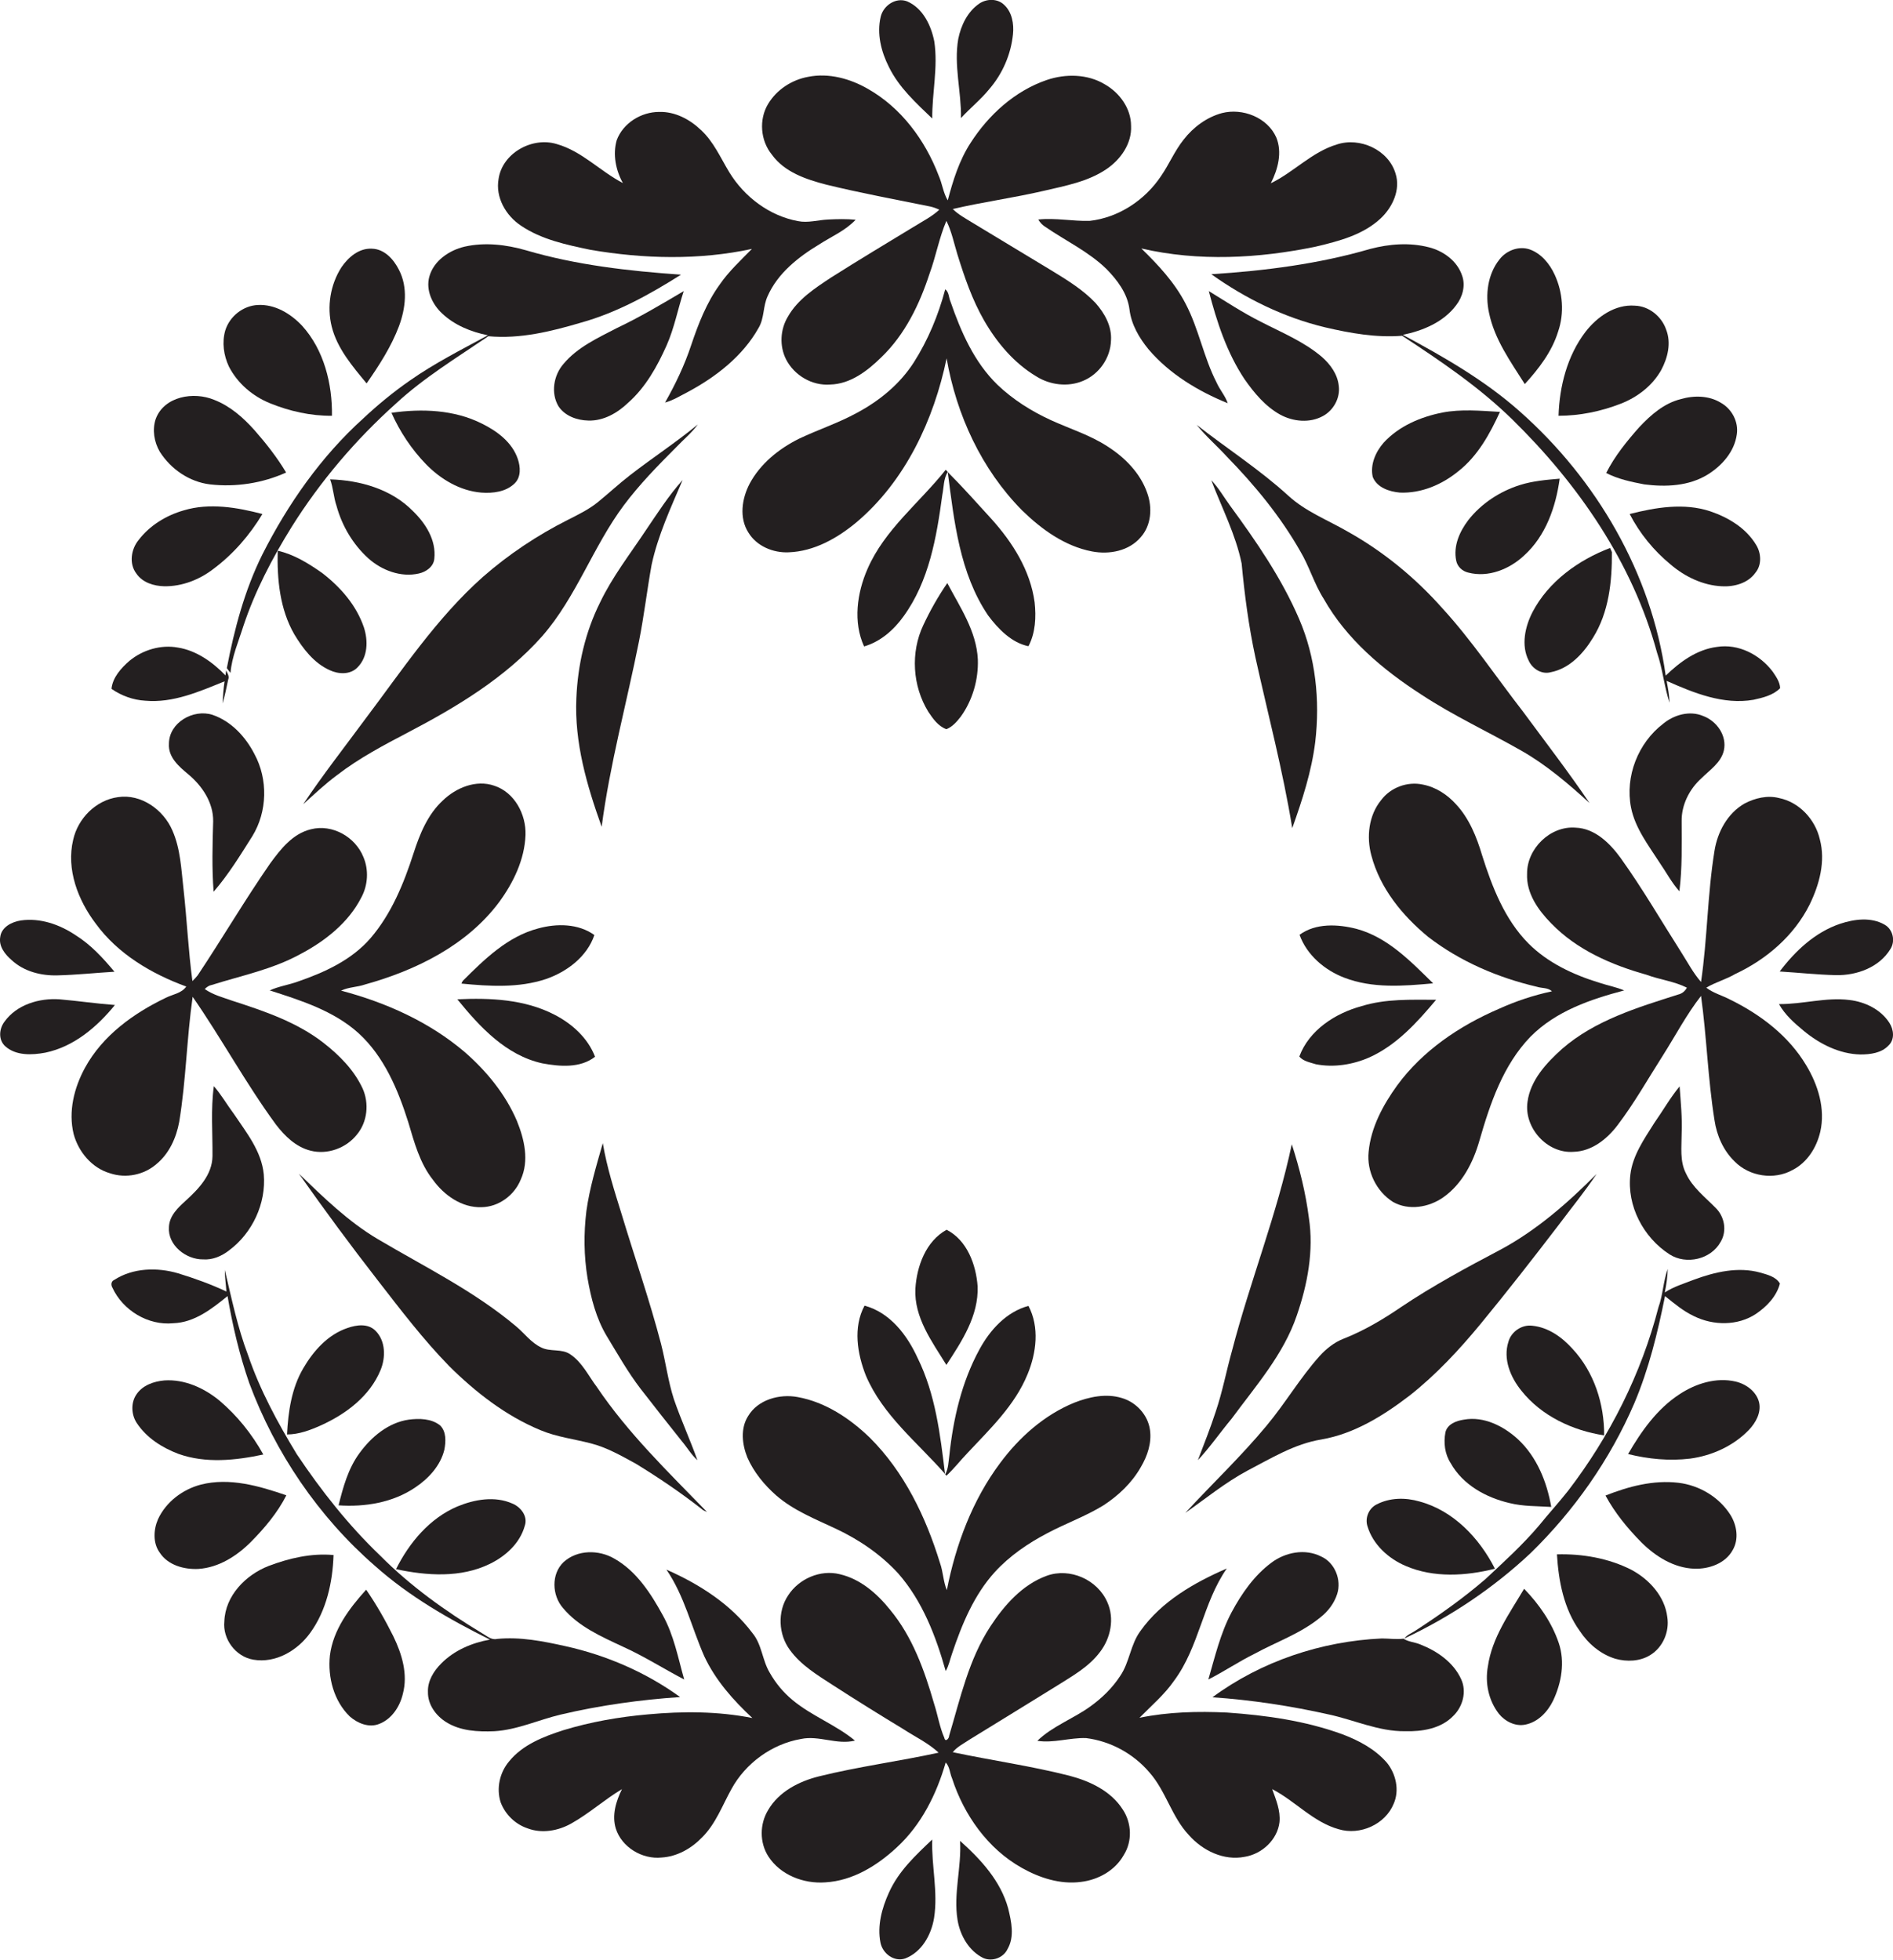
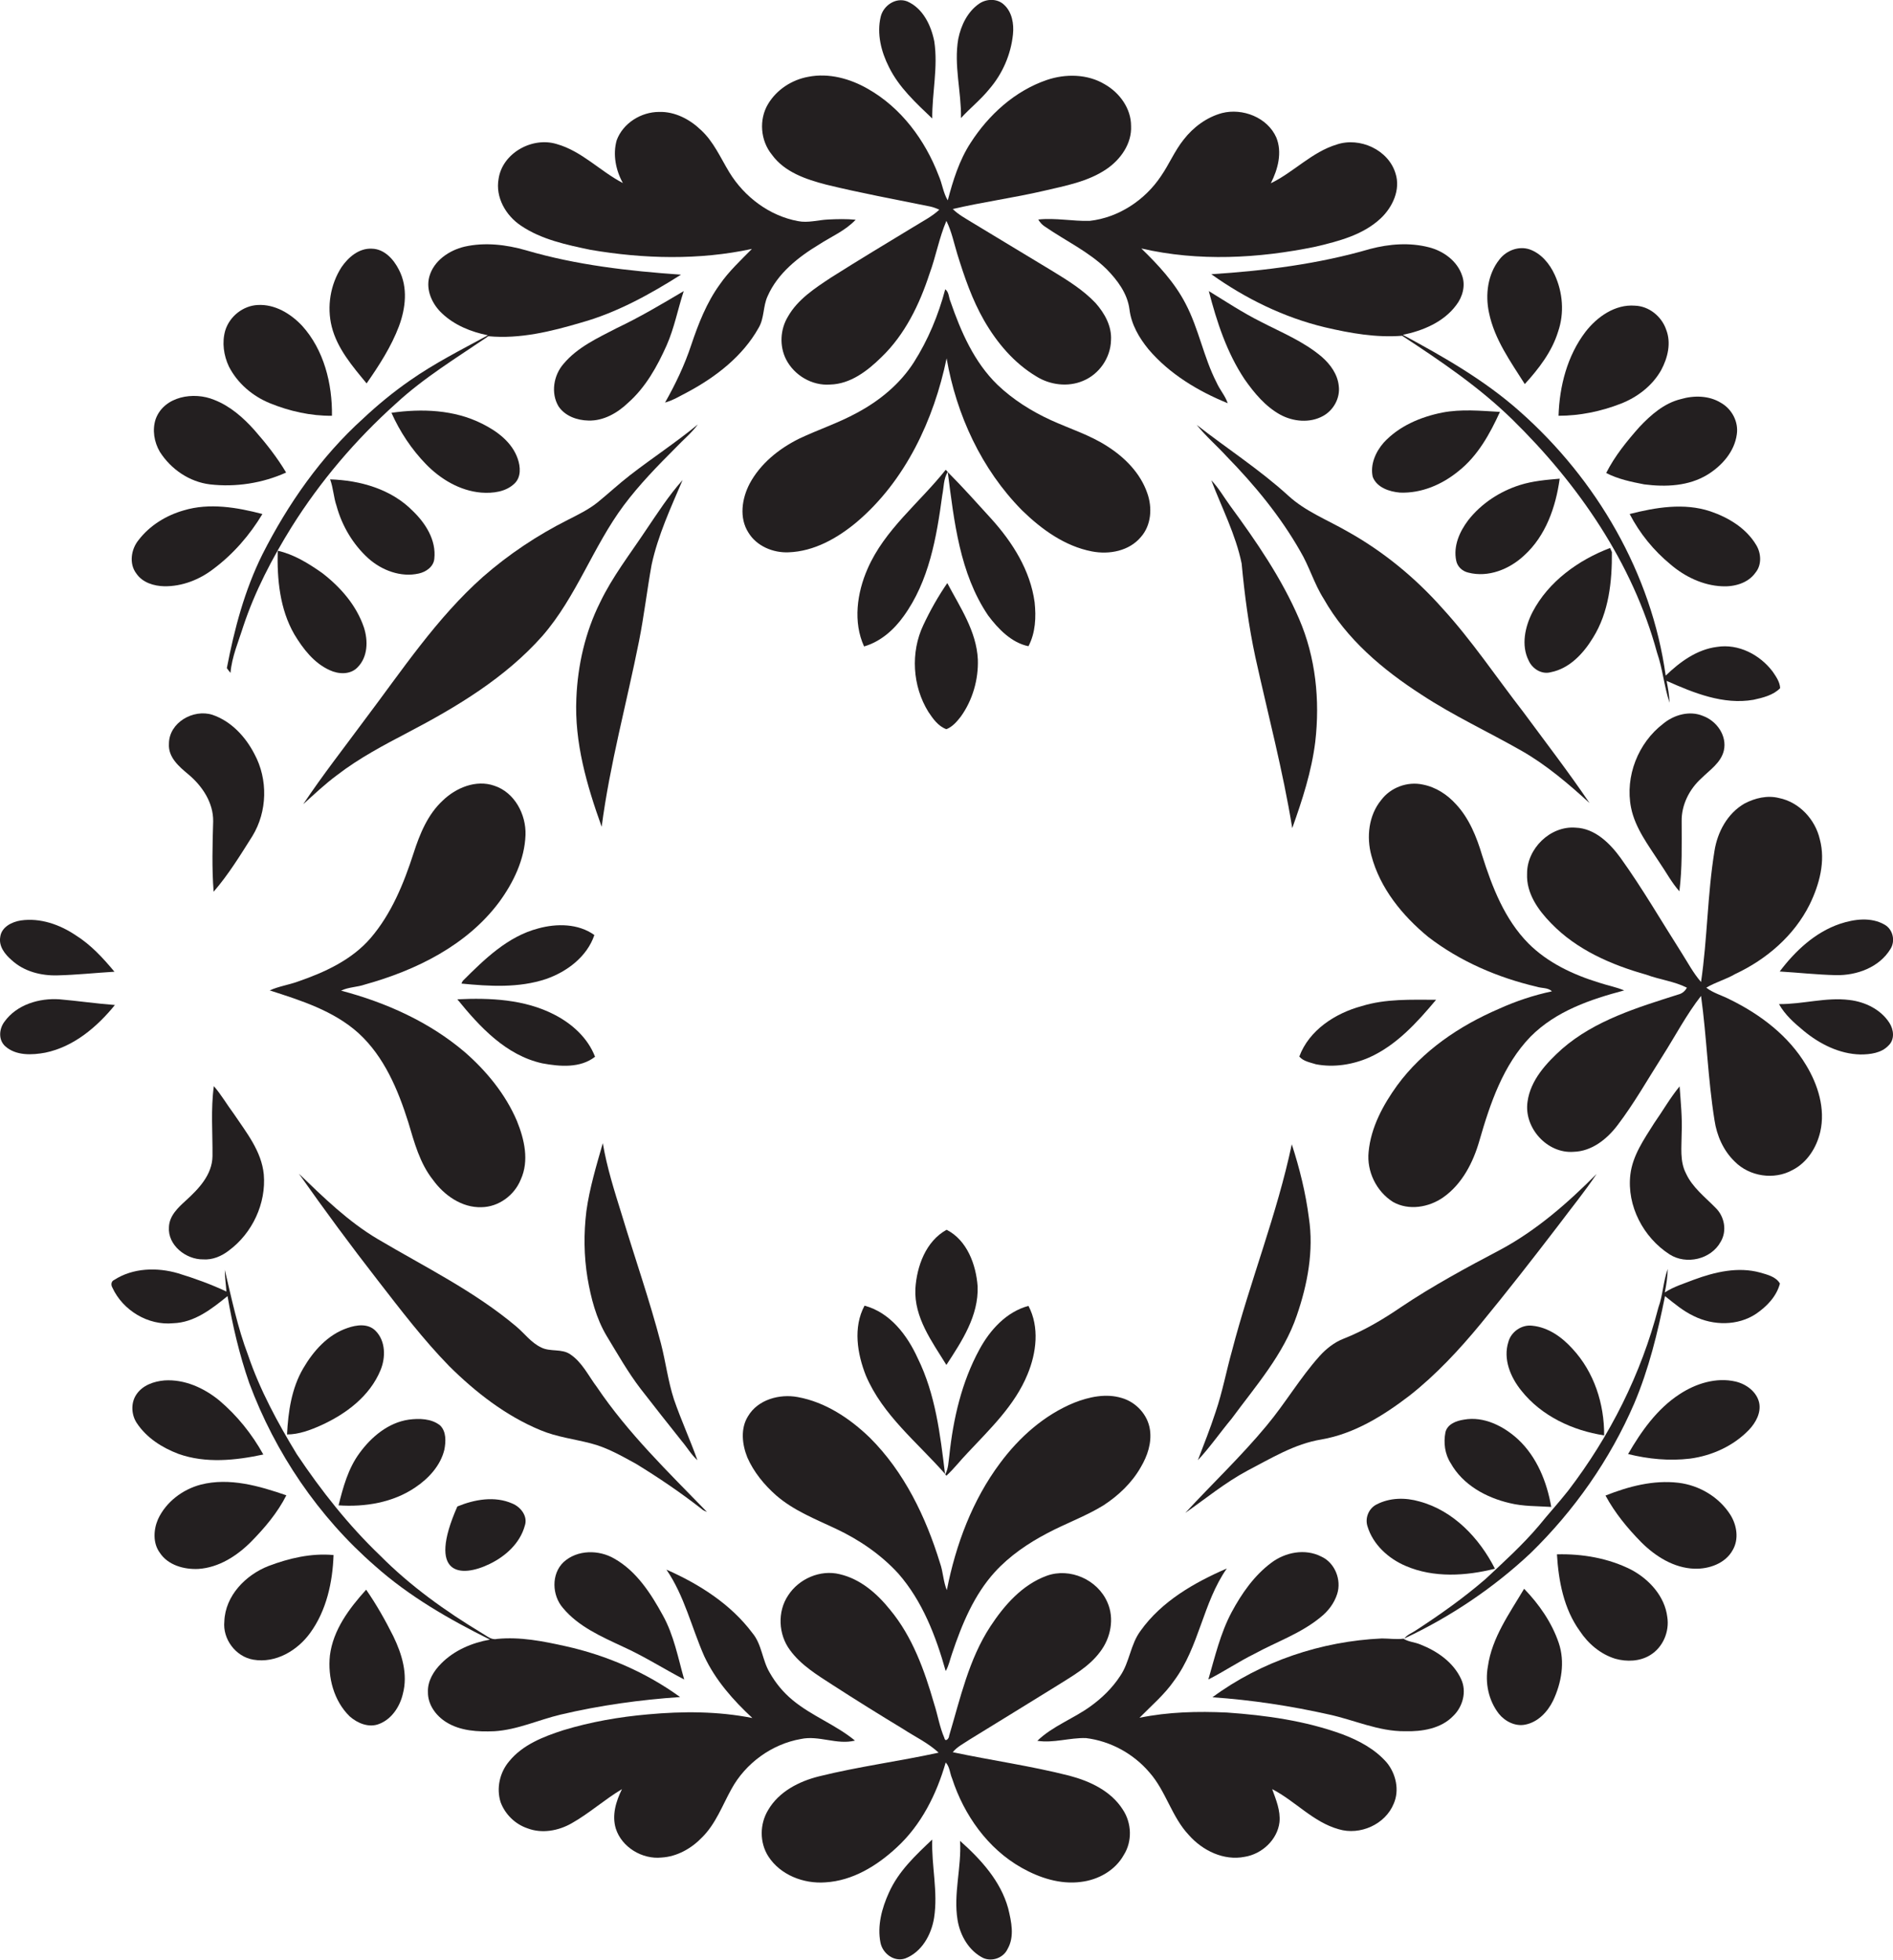
<svg xmlns="http://www.w3.org/2000/svg" version="1.1" id="Layer_1" x="0px" y="0px" viewBox="0 0 830.3 859.7" enable-background="new 0 0 830.3 859.7" xml:space="preserve">
  <g>
    <path fill="#231F20" d="M408.9,52c-0.1-11.3,2.6-22.5,0.9-33.8c-1.4-7.1-5-14.6-11.9-17.6c-5-1.9-10.4,1.8-11.6,6.7   c-1.8,7.5,0.2,15.4,3.6,22.1C394.3,38.4,401.8,45.2,408.9,52z" />
    <path fill="#231F20" d="M421.5,51.8c4-4.4,8.7-8.1,12.4-12.7c5.8-6.7,9.5-15.2,10.4-24c0.5-4.6-0.4-9.9-4-13.1   c-2.9-2.7-7.6-2.6-10.8-0.4c-5.1,3.5-8,9.5-9.2,15.5C418.3,28.7,421.7,40.2,421.5,51.8z" />
    <path fill="#231F20" d="M362.4,81c15.1,3.7,30.4,6.5,45.6,9.6c1.4,0.3,2.7,0.8,4,1.4c-3.2,3-7.2,5-10.9,7.3   c-12.2,7.4-24.5,14.8-36.5,22.4c-7.1,4.7-14.7,9.6-19,17.2c-3.4,5.6-3.8,12.9-0.8,18.8c3.6,7,11.4,11.6,19.3,11   c8.9-0.2,16.4-6,22.5-12c10.3-9.9,16.7-23.1,21.1-36.6c2.8-7.6,4.2-15.7,7.4-23.2c2.3,4.6,3.3,9.7,4.8,14.6   c3.1,10,6.5,20,11.8,29.2c5.6,9.7,13.1,18.6,22.8,24.4c6,3.8,13.9,4.8,20.5,2c7.1-2.9,12.1-10.1,12.3-17.8   c0.4-6.2-2.8-11.9-6.8-16.4c-5.4-5.7-12.2-9.9-18.9-14c-11.8-7.1-23.6-14.3-35.4-21.4c-2.9-1.8-5.9-3.4-8.3-5.8   c13.2-3.1,26.7-4.9,40-8c9.4-2.2,19.3-4,27.4-9.5c6.2-4.2,11.2-11.2,10.8-19c0-7.6-5-14.5-11.5-18.2c-7.6-4.6-17.3-4.7-25.5-1.9   c-14,4.8-25.5,15.3-33.4,27.6c-5,7.7-7.7,16.5-10,25.2c-2-3.3-2.4-7.3-4-10.9c-5.9-15.5-16.4-29.7-31-38   c-7.8-4.5-17.2-7.1-26.2-5.3c-7.2,1.3-13.8,5.6-17.6,11.9c-4.1,6.8-3.4,16.1,1.7,22.3C344.1,75.5,353.5,78.7,362.4,81z" />
    <path fill="#231F20" d="M228.5,99c9,6.1,20,8.4,30.5,10.6c23.4,4,47.6,4.6,70.8-0.4c-4.9,5-10.1,9.8-14.1,15.6   c-5.8,8-9.4,17.3-12.5,26.5c-2.9,8.8-6.9,17.2-11.5,25.3c3.6-1,6.8-3,10.1-4.7c12.3-6.6,24-15.7,30.9-28c2.6-4.3,1.9-9.5,4-14   c4.4-10,13.4-17.1,22.5-22.6c5.4-3.5,11.6-6.1,16.1-10.9c-4-0.4-8-0.3-12.1-0.1c-4.4,0.2-8.8,1.6-13.2,0.7   c-12.5-2.3-23.5-10.6-30.1-21.4C316,69.2,313,62.1,307.4,57c-4.9-4.7-11.4-8.1-18.3-7.9c-7.9,0-15.8,4.9-18.6,12.4   c-1.8,6.3-0.4,13.2,2.7,18.8c-10-5.2-18-14-29-17.1c-10.7-3.3-23.8,3.9-25.5,15.2C217.2,86.6,221.9,94.6,228.5,99z" />
    <path fill="#231F20" d="M455.4,96.3c0.8,1.4,1.9,2.5,3.2,3.3c8.9,6.1,18.9,10.8,26.7,18.4c4.8,4.9,9.2,10.7,10.1,17.7   c0.8,6.7,4.3,12.6,8.4,17.6c9.2,10.8,21.7,18.3,34.7,23.6c-1.1-3.3-3.5-5.9-4.9-9.1c-5.7-11.1-7.8-23.6-13.6-34.6   c-4.8-9.3-12-17-19.4-24.2c25.1,5.8,51.4,4.4,76.5-0.8c10.1-2.4,20.7-5.1,28.5-12.4c5.2-4.9,8.8-12.6,6.5-19.7   c-3.1-10.4-15.7-16.1-25.8-12.7c-10.9,3.3-18.8,12.1-28.9,17c3.1-6.1,5.1-13.5,2.4-20.1c-3.9-8.8-14.8-13-23.8-10.7   c-6.7,1.8-12.6,6.2-16.8,11.6c-4,5-6.4,10.9-10,16.1c-7,10.5-18.6,18.2-31.3,19.6C470.5,97.1,463,95.5,455.4,96.3z" />
    <path fill="#231F20" d="M159.3,183.6c-18.5,16.7-33,37.5-44.2,59.6c-7.8,15.7-12.3,32.7-15.6,49.9c0.5,0.7,1,1.4,1.6,2.1   c0.6-7.1,3.5-13.7,5.6-20.4c5.1-15.4,12.7-29.9,21.2-43.6c12.6-20.1,28.1-38.3,45.7-54.1c12.3-11.4,26.8-20.2,40.6-29.6   c13.9,1.3,27.6-2.1,40.8-6c15.7-4.4,30.1-12.4,43.7-21c-22.9-1.6-45.9-4.2-68-10.7c-8.7-2.5-18-3.6-26.9-1.6   c-6.8,1.6-13.6,6.2-15.5,13.2c-1.6,5.9,1.3,12.1,5.6,16.1c5.5,5.2,12.7,8.1,20.1,9.6c-11.6,6.3-23.5,12.3-34.3,19.9   C172.5,172,165.7,177.6,159.3,183.6z" />
    <path fill="#231F20" d="M531.3,120.3c15,10.7,31.9,19,49.9,23.3c11.1,2.6,22.4,4.6,33.8,3.7c16.9,11.1,33.8,22.5,48.3,36.7   c28.9,28.3,52.8,62.9,63.5,102.3c2.5,7.2,3.1,14.8,5.5,22c-0.1-3.2-0.7-6.4-1.3-9.6c11.9,5.3,24.9,10.6,38.1,8.3   c4.1-0.9,8.7-2,11.7-5.1c-0.1-2.7-1.8-5.1-3.3-7.3c-5.6-7.4-15-12.3-24.4-10.8c-8.8,1.1-16.3,6.6-22.5,12.6   c-6.2-44.8-30.3-86.1-64-115.9c-15.4-13.7-33.3-23.9-51.3-33.6c8.8-1.8,17.9-5.6,23.4-13c2.8-3.6,4.2-8.6,2.6-13   c-2.1-6.4-8.2-10.8-14.5-12.4c-8.5-2.2-17.4-1.5-25.8,0.7C578.4,115.8,554.8,118.8,531.3,120.3z" />
    <path fill="#231F20" d="M160.8,168.2c5.5-7.9,10.8-16.1,14.2-25.1c2.9-7.8,4-17,0-24.7c-2.3-4.6-6.4-9.2-11.9-9.3   c-5.6-0.3-10.3,3.7-13.3,8.1c-4.9,7.6-6.5,17.3-4.3,26.1C147.9,152.9,154.6,160.7,160.8,168.2z" />
    <path fill="#231F20" d="M668.8,168.5c6.1-6.7,11.9-14.2,14.6-23c2.8-8.1,2.1-17.2-1.5-25c-2.2-4.8-5.9-9.3-11-11.1   c-4.8-1.6-10.2,0.5-13.2,4.4c-5.2,6.5-6.3,15.5-4.6,23.4C655.5,148.9,662.6,158.7,668.8,168.5z" />
    <path fill="#231F20" d="M500.4,235.6c4.6-5.2,5.1-12.9,2.8-19.3c-3-8.7-9.8-15.6-17.5-20.5c-7.7-5-16.5-7.7-24.8-11.5   c-8.5-3.9-16.6-9-23.4-15.5c-10.2-9.9-16-23.2-20.6-36.5c-0.8-1.8-0.6-4.1-2.3-5.4c-3,11.3-7.5,22.2-13.8,32.1   c-6.1,9.5-15,16.8-24.9,22.1c-8.2,4.5-17.1,7.4-25.5,11.4c-8.8,4.4-16.9,10.9-21.6,19.7c-3.4,6.5-4.7,15-0.5,21.5   c3.6,5.9,10.8,8.9,17.6,8.6c11.2-0.4,21.4-6.2,29.8-13.2c21.4-18.1,33.9-44.9,39.5-71.9c4.3,24.8,15.3,48.7,33.1,66.7   c8.5,8.3,18.7,15.7,30.6,18C486.6,243.4,495.3,241.7,500.4,235.6z" />
    <path fill="#231F20" d="M580.3,182.5c4.6-2.5,7.6-7.9,6.9-13.2c-0.5-5.1-3.7-9.5-7.5-12.8c-7.9-6.7-17.5-10.6-26.6-15.3   c-8-4-15.4-8.9-22.9-13.5c3.5,13.5,7.9,27,15.7,38.7c4.2,6,9.1,11.9,15.6,15.5C567.2,185,574.5,185.7,580.3,182.5z" />
    <path fill="#231F20" d="M258.1,184.5c6.6,0.2,12.7-3.3,17.4-7.8c7.7-6.8,12.8-16,16.9-25.2c3.4-7.7,4.9-15.9,7.5-23.8   c-9.6,5.7-19.2,11.4-29.3,16.2c-8.3,4.3-17.3,8.4-23.4,15.7c-4.4,5-5.7,12.9-2.2,18.7C247.9,182.6,253.2,184.4,258.1,184.5z" />
    <path fill="#231F20" d="M118.4,176.9c8.6,3.5,17.9,5.6,27.2,5.5c0.2-14-3.5-28.9-13.1-39.5c-5-5.3-11.9-9.5-19.4-9.1   c-6.5,0.3-12.4,5-14.3,11.2c-1.5,5.2-0.7,10.9,1.6,15.8C104.2,168.2,110.8,173.8,118.4,176.9z" />
    <path fill="#231F20" d="M710.9,177.1c7.2-2.8,13.8-7.8,17.7-14.7c2.9-5.4,4.5-11.9,2.2-17.8c-2-5.8-7.5-10.3-13.7-10.5   c-8.7-0.7-16.6,4.9-21.7,11.5c-8,10.5-11.4,23.9-11.8,36.8C692.9,182.4,702.2,180.5,710.9,177.1z" />
    <path fill="#231F20" d="M92.1,212.5c11.3,1.3,23-0.5,33.4-5.2c-4-6.7-8.8-12.8-13.9-18.6c-4.9-5.5-10.7-10.6-17.7-13.3   c-8.9-3.7-21.9-1.6-25.6,8.4c-1.6,4.8-0.7,10.1,1.8,14.4C75,205.9,83.1,211.4,92.1,212.5z" />
    <path fill="#231F20" d="M719.1,187.3c-5.5,6.2-10.8,12.7-14.6,20.2c5.2,2.7,11,3.9,16.7,5c9.4,1.2,19.5,0.8,27.8-4.3   c6.3-3.9,11.8-10.1,12.8-17.7c0.8-5.5-2.2-11.1-7-13.8c-5.2-3.2-11.8-3.3-17.6-1.6C729.9,176.9,724.1,182,719.1,187.3z" />
    <path fill="#231F20" d="M211,216.1c5.2,0.4,11-0.3,14.8-4.1c2.8-2.8,2.5-7.2,1.3-10.7c-2.5-7.3-9-12.1-15.6-15.4   c-12.3-6.2-26.5-6.7-39.8-4.8c3.7,8.3,8.8,16,15.1,22.5C193.2,210.2,201.7,215.3,211,216.1z" />
    <path fill="#231F20" d="M632.6,181c-9.5,1.9-19,5.9-25.7,13.2c-3.5,4-6,9.6-4.8,15c1.8,4.7,7.3,6.5,11.9,6.9   c9.4,0.4,18.5-3.5,25.7-9.4c8.5-6.7,13.8-16.4,18.2-26C649.4,180.2,640.9,179.4,632.6,181z" />
    <path fill="#231F20" d="M179,321.3c21.4-11.2,42.7-24,58.9-42.3c14.9-17.1,22.2-39.2,35.7-57.3c6.8-9.1,14.8-17.3,22.8-25.3   c3.2-3.4,6.9-6.4,9.7-10.2c-9.6,7.9-20,14.7-29.8,22.3c-4.9,3.8-9.4,8-14.2,11.9c-4,3.2-8.6,5.4-13.1,7.7   c-13.3,6.7-25.9,15.1-37.1,24.9c-20.5,18.2-35.7,41.3-52.1,63c-9,12.2-18.4,24.2-26.8,36.8c4.9-4.4,9.6-8.9,14.9-12.8   C157.5,332.6,168.3,326.9,179,321.3z" />
    <path fill="#231F20" d="M668.1,312.3c-11.8-15.2-22.5-31.3-35.5-45.5c-11.9-13.4-25.9-24.9-41.5-33.6c-8.8-5.1-18.5-8.8-26.1-15.8   c-12.5-11.4-26.8-20.6-40.1-31c4,5,8.8,9.1,13.1,13.8c12.3,12.6,23.6,26.3,32.3,41.6c4,6.7,6.1,14.3,10.3,20.9   c10,17.7,25.9,31.1,42.8,42c14.1,9.3,29.5,16.4,44.2,24.8c10.8,6.2,20.4,14.4,29.6,22.8C688,338.7,677.9,325.6,668.1,312.3z" />
    <path fill="#231F20" d="M415.7,207C415.7,207,415.7,207.1,415.7,207C415.7,207,415.7,207,415.7,207C415.7,207,415.7,207,415.7,207z   " />
    <path fill="#231F20" d="M451.1,283.5c3.1-5.9,3.4-12.8,2.7-19.3c-1.9-14-9.7-26.3-19-36.6c-6.3-6.9-12.5-13.9-19.1-20.5   c2.8,21.6,5.2,44.4,17.7,62.9C437.8,275.9,443.7,282,451.1,283.5z" />
    <path fill="#231F20" d="M380.5,249.6c-4.6,10.5-6.4,23.3-1.5,34c7.2-2.1,13-7.2,17.3-13.2c11.2-15.4,14.5-34.7,17-53.2   c0.7-3.4,0.5-7.1,2.4-10.2c-0.3-0.3-0.6-0.6-0.9-0.9C403.3,220.6,388,232.3,380.5,249.6z" />
    <path fill="#231F20" d="M147.6,221.9c2.4,8.8,7.2,16.9,13.9,23c5.9,5.3,14.3,8.5,22.2,6.7c3.2-0.7,6.5-3,6.8-6.5   c0.9-8.1-3.8-15.5-9.4-20.9c-9.4-9.6-23.1-13.5-36.3-13.9C146.2,214.1,146.3,218.1,147.6,221.9z" />
    <path fill="#231F20" d="M539.5,221.8c-2.7-3.7-5-7.8-8.2-11.1c4.6,12.1,10.7,23.8,13.3,36.5c1.3,13.8,3.1,27.5,6,41   c5.5,25,12.1,49.8,16.2,75.1c4.4-12.3,8.5-24.9,10.1-37.9c2.1-18.2,0.2-37-7.1-53.9C562.1,253.6,551,237.5,539.5,221.8z" />
    <path fill="#231F20" d="M638.7,245.9c0.5,2.7,2.7,4.7,5.3,5.3c8.8,2.3,18.1-1.5,24.5-7.5c9.5-8.6,13.9-21.3,15.6-33.7   c-5.9,0.5-11.8,1-17.5,2.8c-8.8,2.8-16.9,8.1-22.6,15.4C640.2,233.2,637.4,239.5,638.7,245.9z" />
    <path fill="#231F20" d="M280.3,281.2c2.2-11.1,3.5-22.3,5.5-33.4c2.8-13,8.4-25,13.6-37.2c-6.1,6.8-11,14.5-16.1,22   c-6.9,10.4-14.7,20.4-20.1,31.7c-6.5,13-9.8,27.5-10.4,42c-0.9,19.4,4.6,38.3,11.1,56.4C267.5,335.2,274.9,308.3,280.3,281.2z" />
    <path fill="#231F20" d="M72.1,257.2c7.8,0.1,15.4-2.9,21.5-7.6c8.7-6.5,15.9-14.8,21.5-24.1c-11.1-2.9-23.2-5-34.5-1.6   c-7.7,2.2-14.9,6.6-19.8,13c-3.3,4-4.3,10.4-1,14.7C62.5,255.6,67.5,257.1,72.1,257.2z" />
    <path fill="#231F20" d="M714.8,225.5c4.4,8.5,10.5,16,17.9,22.1c6.3,5.4,14.2,9.2,22.5,9.6c5.4,0.3,11.5-1.3,14.8-6   c2.8-3.4,2.5-8.5,0.3-12.1c-4.4-7.4-12.2-12.1-20.2-14.8C738.6,220.5,726.2,222.6,714.8,225.5z" />
    <path fill="#231F20" d="M707,242.2c-0.2-0.4-0.6-1.3-0.8-1.8c-13.9,5.3-27,14.7-34,28.1c-3.3,6.4-5.1,14.6-1.7,21.3   c1.6,3.6,5.7,6.2,9.7,5.1c8.2-1.6,14.3-8.2,18.5-15.1C705.7,268.6,707.1,255.1,707,242.2z" />
    <path fill="#231F20" d="M121.8,241.6c-0.3,12.5,0.9,25.6,7.3,36.7c3.8,6.3,8.6,12.6,15.5,15.7c3.8,1.8,9,2.1,12.2-1.2   c4.6-4.6,4.7-11.8,2.8-17.6c-3.3-9.7-10.3-17.7-18.4-23.9C135.2,247.1,128.9,243.2,121.8,241.6z" />
    <path fill="#231F20" d="M405,274.2c-5.7,12-4.8,26.8,2.2,38.1c2,3,4.3,6.3,7.9,7.6c2.6-1,4.6-3.3,6.3-5.5   c5.2-7.2,7.8-16.3,7.5-25.1c-0.6-12.4-7.8-22.9-13.4-33.5C411.5,261.6,408,267.8,405,274.2z" />
-     <path fill="#231F20" d="M98.5,298.9c-0.5,3.2-0.7,6.5-0.9,9.7c1.1-3.4,1.7-7,2.5-10.5c0.6-1.4-0.4-2.8-0.9-4l-0.3,2.2   c-5.6-5.8-12.7-10.9-20.8-12.2c-7.5-1.4-15.5,1-21.3,5.8c-3.7,3.2-7.4,7.3-7.9,12.3c4.3,3,9.5,4.9,14.8,5.2   C75.9,308.5,87.4,303.4,98.5,298.9z" />
    <path fill="#231F20" d="M93.7,391.2c6.5-7.5,11.7-16,17-24.4c6.6-10.8,6.9-24.9,0.9-36c-3.9-7.6-10.2-14.4-18.4-17.2   c-8.4-2.7-19.1,3.4-19.1,12.7c-0.4,5.9,4.4,10,8.5,13.4c6.1,5.1,11,12.4,10.9,20.6C93.2,370.6,92.9,380.9,93.7,391.2z" />
    <path fill="#231F20" d="M746.2,341.5c3.7-3.7,8.6-6.8,9.9-12.2c1.5-6.5-3.1-13-9.1-15.2c-5.9-2.5-12.8-0.5-17.5,3.4   c-11,8.4-16.8,23.1-14.1,36.8c1.8,9,7.6,16.5,12.5,24.1c2.9,4.2,5.3,8.8,8.7,12.6c1.3-10.2,1-20.6,1-30.8   C737.5,353.1,741,346.2,746.2,341.5z" />
    <path fill="#231F20" d="M130.7,430.6c-4.1,1.5-8.5,2.1-12.4,3.9c13.7,4.4,28,8.9,38.9,18.7c11.3,10.3,17.4,24.9,21.9,39.2   c2.6,8.7,5,17.9,10.8,25.2c4.9,6.8,12.7,12.3,21.3,12c7.5-0.1,14.4-5.2,17.2-12.1c3.8-8.3,1.6-17.7-1.7-25.8   c-5-11.7-13.3-21.8-22.8-30.1c-15.6-13.3-34.6-21.8-54.3-27c3.3-1.6,7.1-1.5,10.5-2.7c22.3-6.2,44.6-17.1,58.8-36.1   c6.3-8.6,11.2-18.7,11.6-29.5c0.3-9-4.8-18.7-13.7-21.6c-8-2.8-16.8,0.9-22.6,6.5c-6.6,6.1-10.1,14.7-12.8,23.1   c-4.3,13.3-9.7,26.6-18.9,37.3C154.2,421.2,142.3,426.6,130.7,430.6z" />
    <path fill="#231F20" d="M712.4,434.5c-3.6-1.5-7.4-2.2-11-3.4c-11.4-3.5-22.5-8.7-31-17.2c-10.4-10.5-15.9-24.7-20.3-38.6   c-2.4-8.1-5.7-16.3-11.5-22.5c-3.8-4.2-8.8-7.5-14.5-8.6c-6.8-1.5-14.2,1.3-18.3,6.8c-5.5,6.7-6.5,16.2-4.3,24.3   c3.8,14.4,13.6,26.4,24.9,35.7c14,10.8,30.6,17.9,47.7,21.9c2.1,0.7,4.9,0.3,6.6,2c-8,1.7-15.8,4.3-23.3,7.7   c-17.2,7.4-33.4,18.3-44.6,33.6c-6.2,8.6-11.5,18.4-12.5,29.1c-0.9,8.6,3.4,17.4,10.7,22c6.9,3.9,15.7,2.4,22-2   c8.3-5.8,13.2-15.4,15.9-24.9c4.7-16.3,10.4-33.2,22.4-45.6C682.5,443.5,697.7,438.4,712.4,434.5z" />
-     <path fill="#231F20" d="M68.6,510.7c5.6-4.6,8.7-11.5,10-18.5c3-18.2,3.3-36.7,5.9-54.9c12.7,18.3,23.3,38,36.5,56   c3.9,5.1,8.8,9.9,15.2,11.5c7.4,1.9,15.6-1.1,20.3-7c4.7-5.6,5.5-13.8,2.5-20.4c-3.8-8.1-10.2-14.5-17.1-19.9   c-11.7-9.1-25.9-13.9-39.8-18.4c-4.2-1.5-8.6-2.6-12.3-5.2c0.9-0.9,1.9-1.6,3.1-1.8c13-4.1,26.5-6.8,38.6-13.4   c10.9-5.7,21.3-13.8,27-25c2.9-5.4,3.3-12.1,0.9-17.7c-3.5-8.8-13.6-14.6-23-12.2c-8,1.9-13.3,8.7-17.9,15   c-11.1,16-21,32.9-31.8,49.1c-0.7,0.9-1.5,1.7-2.3,2.5c-1.8-13.4-2.4-26.9-3.9-40.3c-1-8.7-1.3-17.7-4.9-25.8   c-3.9-9.1-13.7-16.1-23.8-14.6c-9.7,1.3-17.6,9.3-19.7,18.7c-3.1,13,2.1,26.5,9.9,36.8c9.7,13.3,24.4,22,39.7,27.6   c-2.1,3-5.9,3.4-8.9,4.9c-14.2,6.8-27.8,16.6-35.5,30.7c-4.8,8.8-7.4,19.2-5,29.1c2.1,7.8,8,14.9,15.9,17.2   C55.3,517.1,63.2,515.4,68.6,510.7z" />
    <path fill="#231F20" d="M758.8,438.5c-3.4-1.8-7.3-2.8-10.4-5.2c4-2.4,8.6-3.6,12.7-6c13.7-6.4,25.8-16.8,32.6-30.4   c4.3-8.8,7.1-19,4.5-28.7c-2-8.7-9-16.3-17.9-18.1c-5.1-1.3-10.5,0-15.1,2.4c-7.5,4.3-11.9,12.5-13.2,20.8   c-3.1,19-3.1,38.5-5.9,57.5c-3.4-3.9-5.8-8.5-8.6-12.9c-8.8-13.8-17-28-26.6-41.4c-4.7-6.5-11.3-13.1-19.8-13.4   c-11.1-0.9-21.4,9.2-21.3,20.2c-0.4,8.6,4.9,16,10.6,21.8c11.2,11.6,26.4,18.2,41.7,22.5c5.9,2.2,12.3,2.9,17.8,5.7   c-0.8,1.5-2.1,2.6-3.8,3c-17.9,5.7-36.5,11.3-50.9,23.8c-6.9,6.2-13.9,13.7-15.2,23.2c-1.7,11.4,8.6,22.9,20.2,22   c8-0.2,14.7-5.6,19.3-11.7c7.3-9.6,13.2-20.1,19.7-30.3c5.6-8.8,10.5-18.2,16.9-26.4c2.5,18.1,3,36.4,5.9,54.5   c1,6.8,3.9,13.4,8.9,18.2c6.4,6.5,17.2,8.2,25.3,3.7c6.5-3.3,10.6-9.9,12.2-16.8c2.3-10.1-1-20.6-6.2-29.2   C784.5,454.4,772.1,445,758.8,438.5z" />
    <path fill="#231F20" d="M5.1,421.2c5.4,5,12.9,6.9,20.1,6.7c8.3-0.2,16.7-1.1,25-1.6c-5-6-10.3-11.8-17-16c-7-4.7-15.5-7.7-24-6.5   c-4,0.6-8.6,2.9-9.1,7.3C-0.6,415.2,2.2,418.7,5.1,421.2z" />
    <path fill="#231F20" d="M780.6,426.2c8.2,0.5,16.4,1.4,24.6,1.6c9.2,0.2,19.1-3.4,24-11.5c2.2-3.5,1.1-8.5-2.5-10.6   c-6-3.5-13.4-2.5-19.7-0.4C796.1,409,787.4,417.2,780.6,426.2z" />
    <path fill="#231F20" d="M236.1,407.3c-13.4,3.5-23.6,13.5-33.1,23c-0.2,0.3-0.5,0.9-0.6,1.2c12.3,1.2,25.1,2,37.1-2   c9.2-3.2,18-9.8,21.2-19.3C253.6,405.1,244.1,405.1,236.1,407.3z" />
-     <path fill="#231F20" d="M570,410.1c3.2,8.9,11,15.5,19.6,18.8c12.4,4.8,26,3.7,39,2.5c-9.8-9.6-19.9-20.2-33.6-23.9   C586.8,405.4,577.1,404.9,570,410.1z" />
    <path fill="#231F20" d="M50.4,440.9c-8.1-0.6-16.2-1.8-24.3-2.5c-8.9-0.6-18.8,2.3-24.2,9.9c-2.3,3.1-2.7,7.9,0.4,10.7   c4.7,4.2,11.7,3.9,17.6,2.8C32.4,459.2,42.6,450.5,50.4,440.9z" />
    <path fill="#231F20" d="M237.9,466.5c7.6,1.4,16.6,2.2,23.1-2.9c-3.2-8.3-10.1-14.5-17.9-18.5c-13-6.7-28.1-7.4-42.5-6.7   C210.5,450.6,222,463,237.9,466.5z" />
    <path fill="#231F20" d="M569.9,463.5c1.7,2.1,4.8,2.6,7.3,3.4c7.8,1.5,16.1,0.2,23.4-3c12-5.4,21-15.4,29.3-25.3   c-11,0-22.1-0.5-32.7,2.8C585.7,444.5,574.2,451.9,569.9,463.5z" />
    <path fill="#231F20" d="M828.7,448.7c-3.8-5.9-10.7-9.2-17.5-10c-10.3-1.3-20.5,1.9-30.9,1.8c2.6,4.7,6.7,8.3,10.8,11.7   c7,5.8,15.7,10.2,24.9,10.4c4.3,0,9.2-0.6,12.3-3.9C831.2,456,830.6,451.6,828.7,448.7z" />
    <path fill="#231F20" d="M736.7,476.6c-4.2,5.1-7.4,10.8-11.2,16.2c-4.4,7-9.4,14.1-10.4,22.5c-1.6,13.7,5.7,27.6,17.2,35   c7.3,4.7,18.2,2.2,22.4-5.5c2.9-4.8,1.7-11.2-2.3-15c-4.6-4.7-10.1-8.9-12.9-15c-2.8-5.4-1.9-11.7-1.9-17.5   C737.9,490.4,737.2,483.5,736.7,476.6z" />
    <path fill="#231F20" d="M81.5,526.7c-3.4,3.1-7.2,6.6-7.4,11.6c-0.6,8,7.5,14.3,15,14.2c4.1,0.3,8.1-1.4,11.3-3.9   c10.3-7.6,16.4-20.7,15.3-33.4c-1-10.2-7.6-18.3-13.1-26.5c-3-4-5.5-8.4-8.8-12.2c-1.4,10.2-0.5,20.5-0.6,30.7   C93.1,515.4,87.1,521.6,81.5,526.7z" />
    <path fill="#231F20" d="M266.1,586.1c4.8,7.9,9.3,15.9,14.9,23.2c6,7.7,12,15.4,18.1,23c2.3,2.7,4.1,5.9,6.8,8.3   c-3.2-9-7.2-17.7-10.3-26.7c-2.6-8-3.6-16.4-5.7-24.5c-5-19.1-11.5-37.7-17.2-56.6c-3.2-10.3-6.5-20.6-8.3-31.3   c-2.8,9.8-5.8,19.7-7.2,29.8c-1.2,9.8-1.1,19.7,0.5,29.4C259.2,569.5,261.5,578.4,266.1,586.1z" />
    <path fill="#231F20" d="M540.2,622.4c10.6-14.4,22.8-28.2,28.6-45.3c4.7-13.6,7.5-28.4,5.3-42.8c-1.4-11-4.1-21.8-7.5-32.3   c-6.5,30.8-18.3,60.1-26.2,90.5c-2.5,8.9-4.2,18.1-7.2,26.9c-2.3,7.1-5.1,14.1-7.8,21.2C530.8,634.8,535.2,628.4,540.2,622.4z" />
    <path fill="#231F20" d="M310.1,663.3c-17-17.5-34.6-34.5-48.3-54.8c-3.7-4.9-6.4-10.8-11.6-14.3c-3.8-2.7-8.9-1-12.9-3.1   c-4.4-2.1-7.2-6.1-10.9-9.2c-18.4-15.5-40.1-26.1-60.7-38.3c-13-7.7-23.8-18.3-34.6-28.7c11.2,15.9,22.7,31.5,34.6,46.8   c10,12.9,19.9,25.9,31.3,37.6c11.6,11.5,24.8,21.8,40,28.1c7.1,3,14.8,3.9,22.1,5.8c7.1,1.8,13.5,5.5,19.9,9   c9.8,6,19.4,12.5,28.5,19.6C308.3,662.6,309.2,662.9,310.1,663.3z" />
    <path fill="#231F20" d="M614.4,573.5c-7.9,5.4-16.2,10.3-25.1,13.8c-4.1,1.6-7.6,4.4-10.5,7.6c-8.6,9.6-15.1,20.8-23.3,30.6   c-11.1,13.4-23.8,25.4-35.6,38.2c9-6.3,17.5-13.3,27.2-18.5c10.4-5.4,20.7-11.8,32.5-13.7c14.4-2.5,27.1-10.4,38.6-19.2   c11.7-9.2,21.9-20.2,31.3-31.6c11.6-14.1,22.9-28.6,34-43.1c5.6-7.5,11.6-14.8,16.8-22.6c-12.6,12.7-26.3,24.7-42.1,33.2   C643.2,556.1,628.4,564.1,614.4,573.5z" />
    <path fill="#231F20" d="M428.8,564.3c-0.7-9.5-4.6-20.2-13.6-24.8c-9.1,5-13.1,16-13.7,25.9c-0.6,12.6,7.3,23.2,13.6,33.4   C421.9,588.4,429.3,577.2,428.8,564.3z" />
    <path fill="#231F20" d="M298.3,744.5c-14.9-10.8-32.2-18.3-50.2-22.3c-9.9-2.2-19.9-4.2-30.1-3.2c-2.5,0.6-4.4-1.3-6.4-2.4   c-16.1-9.7-31.5-20.7-44.8-34.1c-13.9-13.3-25.9-28.5-36.6-44.5c-8.4-13.8-16.2-28.2-21.4-43.5c-4.6-12.1-7.2-24.8-10.2-37.4   c0,3.2,0.5,6.3,0.7,9.5c-6.8-3.2-14-5.8-21.2-8c-9.2-2.7-19.8-2.4-28,2.9c-1.4,0.6-1.5,2.2-0.8,3.4c4.6,10,15.7,16.7,26.7,15.6   c9.3-0.3,16.9-6.3,23.8-11.9c2.2,12.9,5.2,25.7,9.5,38.1c11.4,30.7,30.4,58.7,55.1,80.2c15,13.4,32.6,23.5,50.5,32.4   c-7.9,1.4-15.7,4.7-21.4,10.5c-3.3,3.3-6,7.7-5.8,12.5c-0.1,5.5,3.5,10.4,8,13.2c6.2,3.9,13.9,4.3,21.1,4c10.1-0.6,19.4-5,29.1-7.3   C263.3,748.1,280.8,745.7,298.3,744.5z" />
    <path fill="#231F20" d="M772.1,558.3c-9.7-2.7-19.9-0.3-29.1,3.1c-4.3,1.7-8.8,3-12.8,5.6c0.7-3.4,1.2-6.8,1.3-10.3   c-2,5.5-2.1,11.4-4.1,16.9c-7.5,29.1-21.3,56.5-39.6,80.4c-4.1,5.2-8.6,10.1-12.8,15.3c-7.2,8.5-15.4,15.9-23.4,23.4   c-9.6,8.3-19.9,15.6-30.5,22.5c-1.7,1.2-3.9,1.9-5.1,3.6c20.2-9.5,39-22.1,55.3-37.4c19.2-18.7,34.9-41.1,45.5-65.7   c6.4-15.1,10.3-31.1,13.5-47.1c4,3.2,8,6.6,12.7,8.8c8.5,4.2,19.2,4.3,27.2-1c4.7-3.2,9-7.6,10.5-13.3   C779,560.1,775.2,559.2,772.1,558.3z" />
    <path fill="#231F20" d="M414.5,646.6c-2.1-17.3-4.2-35-12-50.8c-4.6-10.1-12.1-20-23.3-23c-5.1,9.5-3.2,21.1,0.6,30.7   C387.2,620.9,402.4,632.8,414.5,646.6z" />
    <path fill="#231F20" d="M424.3,637.5c9.9-10.6,20.8-20.9,26.4-34.6c3.9-9.4,5.3-20.7,0.4-30c-9.7,2.6-16.9,10.6-21.5,19.1   c-7.8,14.3-11.5,30.4-13.2,46.5c-0.4,2.8-0.4,5.8-1.8,8.3l0.5,0.6C418.5,644.3,421.2,640.7,424.3,637.5z" />
    <path fill="#231F20" d="M166.9,601.1c2.3-5.5,2.3-12.8-2.2-17.3c-3.3-3.3-8.3-2.6-12.3-1.2c-8.6,2.9-14.9,10-19.4,17.7   c-5.1,8.7-6.6,19-7.1,29c5.2,0,10.2-1.9,14.9-4C151.8,620.3,162.2,612.5,166.9,601.1z" />
    <path fill="#231F20" d="M689.7,591.7c-4.6-5.1-10.6-9.4-17.6-10.1c-4.6-0.6-9.3,2.6-10.5,7.1c-2.4,7.5,0.9,15.5,5.7,21.4   c8.8,11.1,22.5,17.5,36.3,19.6C703.7,615.9,699.2,601.9,689.7,591.7z" />
    <path fill="#231F20" d="M115.5,638.1c-5-9-11.5-17.1-19.3-23.7c-6.7-5.5-15.3-9.4-24.1-8.8c-4.6,0.4-9.6,2.1-12.3,6.2   c-2.5,3.7-2.2,8.9,0.2,12.5c4.3,6.5,11.1,10.8,18.2,13.5C90.2,642.1,103.3,640.7,115.5,638.1z" />
    <path fill="#231F20" d="M761.3,606.1c-8.6-2-17.6,0.9-24.7,5.6c-9.8,6.4-16.7,16.2-22.5,26.2c8.9,2.2,18.1,3.1,27.2,2   c9.7-1.3,19.1-5.6,25.9-12.7c2.9-3.1,5.3-7.4,4.4-11.8C770.5,610.5,765.9,607.2,761.3,606.1z" />
    <path fill="#231F20" d="M340.4,656c7.7,6.7,17.2,10.4,26.3,14.7c10.2,4.8,19.7,11.3,27.3,19.6c10.6,12.1,16.5,27.5,20.8,42.8   c1.4-2.4,1.9-5.2,2.8-7.7c4.3-12.8,9.6-25.7,18.8-35.8c6.5-7.1,14.6-12.6,23-17c8.1-4.3,16.8-7.4,24.6-12.2   c6.6-4.3,12.5-9.9,16.4-16.8c2.9-4.9,4.8-10.6,4-16.3c-0.9-6.6-6.1-12.2-12.4-14c-6.9-2.1-14.3-0.5-20.9,2.1   c-13.1,5.4-24,15.1-32.4,26.4c-12.2,16.3-19.5,35.9-23.4,55.8c-1.6-3.8-1.6-8-3-11.9c-6.2-20.2-15.7-40-30.8-55   c-8.8-8.5-19.5-15.6-31.6-17.8c-8-1.5-17.5,1.1-21.8,8.4c-3.4,5.4-2.6,12.4-0.3,18.1C330.6,645.8,335.2,651.4,340.4,656z" />
    <path fill="#231F20" d="M182.2,652.5c5.8-3.9,11-9.5,12.7-16.5c0.7-3.6,0.9-8-1.9-10.7c-3.8-3-9.1-3.1-13.7-2.5   c-9,1.3-16.5,7.6-21.7,14.8c-4.9,6.7-7.1,14.8-9.1,22.8C160.1,661.2,172.4,659.2,182.2,652.5z" />
    <path fill="#231F20" d="M680.4,661.1c-1.9-11-6.3-21.9-14.5-29.6c-6.3-5.8-15-10.3-23.8-8.7c-3.3,0.5-7.2,1.9-8.1,5.5   c-0.9,4.6-0.3,9.6,2.3,13.6c5.3,9.5,15.5,15.1,25.8,17.5C668.1,660.9,674.3,660.7,680.4,661.1z" />
    <path fill="#231F20" d="M125.6,656c-11.9-4.1-24.9-7.9-37.5-4.7c-8,2.1-15.3,7.6-18.8,15.2c-2,4.6-2.3,10.5,0.8,14.7   c3.6,5.5,10.7,7.4,16.9,7.1c9-0.6,16.9-5.7,23.1-11.9C116.1,670.3,121.7,663.7,125.6,656z" />
    <path fill="#231F20" d="M736.2,650.5c-11-1.3-21.9,1.6-32,5.6c4.1,7.6,9.6,14.3,15.7,20.5c6.2,6.2,14.3,11.3,23.3,11.6   c6.4,0.2,13.6-2.3,16.8-8.2c2.8-4.8,1.8-10.9-1-15.4C754,656.7,745.3,651.6,736.2,650.5z" />
    <path fill="#231F20" d="M603.8,660c-3.4,1.7-5.2,5.9-4,9.6c2.4,8,9.2,14.2,16.8,17.4c12.3,5.3,26.4,4.4,39.1,1.2   c-6.8-13.4-18.2-25.5-33.1-29.5C616.4,656.9,609.6,657,603.8,660z" />
-     <path fill="#231F20" d="M214.8,686.1c7-3.4,13.3-9.1,15.4-16.8c1.4-4.1-1.8-8.2-5.5-9.7c-7.7-3.4-16.6-1.8-24.1,1.3   c-12.2,5.2-21.1,15.9-26.9,27.5C187.2,691.3,202.1,692.3,214.8,686.1z" />
+     <path fill="#231F20" d="M214.8,686.1c7-3.4,13.3-9.1,15.4-16.8c1.4-4.1-1.8-8.2-5.5-9.7c-7.7-3.4-16.6-1.8-24.1,1.3   C187.2,691.3,202.1,692.3,214.8,686.1z" />
    <path fill="#231F20" d="M269.5,683.8c-6.8-4-16.3-4-22.3,1.5c-5.5,5.2-5.1,14.6-0.3,20.1c6.8,8.2,16.9,12.6,26.3,17   c9.3,4.2,17.9,9.7,26.9,14.4c-2.7-9.5-4.5-19.4-9.4-28.2C285.5,699.1,279.2,689.3,269.5,683.8z" />
    <path fill="#231F20" d="M557.6,685.6c-7.5,5.6-13,13.5-17.4,21.7c-4.9,9.2-7.3,19.5-10.2,29.5c6.9-3.5,13.4-7.9,20.3-11.3   c9.7-5.3,20.3-8.9,28.9-16c3.3-2.6,6-6.1,7.3-10.2c2-6.2-1-13.7-6.9-16.4C572.4,679.2,563.7,681,557.6,685.6z" />
    <path fill="#231F20" d="M117.8,687c-10,3.9-19,13-19.4,24.3c-0.8,7.8,5,15.5,12.7,16.8c9.8,1.7,19.4-4,25-11.8   c7.1-9.8,9.8-22.2,10.2-34.1C136.5,681.3,126.8,683.6,117.8,687z" />
    <path fill="#231F20" d="M715.6,688.7c-10-5.1-21.5-7.1-32.7-6.8c0.7,11.7,3,23.9,10,33.6c3.7,5.6,9.1,10.2,15.6,12.2   c5,1.4,10.8,1.2,15.3-1.6c5.6-3.4,8.5-10.3,7.5-16.7C730.2,700.3,723.4,692.9,715.6,688.7z" />
    <path fill="#231F20" d="M375,763.6c-8.5-7-19-10.8-27.4-17.8c-4-3.3-7.4-7.4-10-12c-3.3-5.5-3.4-12.4-7.6-17.4   c-9.5-12.7-23.4-21.5-37.7-27.8c7.9,11.5,11,25.3,16.6,38c4.9,10.5,12.7,19.3,21.1,27.1c-15.1-3-30.5-3-45.8-1.6   c-12.6,1.1-25.2,3.3-37.3,7c-8.6,2.8-17.6,6.3-23.5,13.5c-4.2,4.9-5.8,11.9-3.8,18.1c2,5.3,6.4,9.6,11.8,11.4   c6.3,2.4,13.5,1.1,19.3-2.2c7.8-4.4,14.4-10.4,22.1-15c-2.6,5.3-4.5,11.4-2.7,17.3c2.6,8.2,11.6,13.6,20.1,12.7   c6.8-0.4,13.1-4,17.7-8.8c6-5.9,8.9-14,12.9-21.2c6.2-11.4,17.8-19.8,30.5-22C359.2,761.2,367.1,765.6,375,763.6z" />
    <path fill="#231F20" d="M588.7,760.8c-16.2-5.9-33.4-8.3-50.5-9.5c-12.8-0.6-25.8-0.3-38.4,2.3c5.2-5.3,11-10.2,15.2-16.3   c11-14.8,12.6-34.2,23.1-49.2c-14.3,6.2-28.6,14.4-37.8,27.3c-4.5,6-4.8,13.8-9,19.9c-3.4,5.2-7.9,9.6-12.9,13.2   c-7.5,5.5-16.7,8.7-23.4,15.2c7.1,1.1,14.1-1.4,21.3-1.2c10.7,1.3,20.8,6.8,27.8,15c7.3,8.2,9.8,19.6,17.4,27.6   c6,6.8,15.3,11.3,24.4,9.5c7.6-1.2,14.4-7.5,15.3-15.2c0.5-5.1-1.5-9.8-3.2-14.5c10.1,5.2,18,14.5,29.2,17.6   c9.3,2.8,20.4-2.1,24.1-11.2c2.6-5.9,1-13.1-3-18C603.1,767.3,595.9,763.5,588.7,760.8z" />
    <path fill="#231F20" d="M469,779c-16.9-4.3-34.1-6.7-51.1-10.3c1.9-2.4,4.8-3.8,7.3-5.5c12.8-7.9,25.6-15.7,38.3-23.6   c6.8-4.3,14.1-8.3,19-14.9c4.7-6.1,6.4-14.7,3.2-21.8c-4.3-9.9-16.4-15.3-26.6-11.6c-10.7,3.9-18.6,12.9-24.7,22.2   c-9.5,14.5-13.2,31.6-18.1,48c0,1.2-1.7,3-2.1,0.9c-2.1-4.8-2.9-10.1-4.5-15c-4.2-14.6-9.5-29.4-19.3-41.2   c-5.7-7.1-13-13.5-22.1-15.6c-8.5-2.1-17.9,2-22.6,9.3c-4.8,7.1-4.3,17.2,0.8,24c4.8,6.6,11.9,10.9,18.7,15.3   c10.2,6.6,20.5,13,30.9,19.3c5.2,3.4,11,6.1,15.6,10.4c-17.4,3.8-35.2,6.1-52.5,10.4c-8.8,2.2-17.6,6.7-22.3,14.8   c-3.7,6.1-3.8,14.2,0.1,20.3c5.3,8.2,15.5,12.1,25,11.4c12-0.7,22.7-7.3,31.3-15.3c10.8-9.9,17.5-23.4,21.5-37.3   c1.8,1.9,1.8,4.7,2.8,7c5.2,16,15.6,30.8,30.5,39.2c7.8,4.4,16.9,7.4,26,6.2c7.6-0.9,15-5,18.8-11.8c3.8-6,3.5-14-0.4-19.9   C487.3,785.7,478.1,781.4,469,779z" />
    <path fill="#231F20" d="M160.6,697.4c-7.4,8.2-14.5,17.6-15.9,28.9c-1,9.5,1.7,19.9,8.7,26.7c3.4,3,8.4,5.1,12.9,3.3   c5.5-2.1,9.1-7.6,10.4-13.2c2.3-8.6-0.4-17.5-4.2-25.3C169,710.8,165.1,703.9,160.6,697.4z" />
    <path fill="#231F20" d="M668.5,697c-6.4,10.8-14.1,21.4-15.9,34.1c-1.3,7.2,0.3,14.9,4.8,20.7c2.7,3.4,7.3,5.7,11.6,4.8   c5.6-1.1,9.8-5.6,12.2-10.5c3.7-7.8,5.3-17,2.5-25.3C680.7,711.9,675.1,703.8,668.5,697z" />
    <path fill="#231F20" d="M622.9,721.4c-2.4-1-5.2-1.1-7.3-2.5c-3.2,0.4-6.3-0.1-9.5-0.1c-26.5,1.2-52.9,10-74.3,25.8   c17.3,1.2,34.4,3.8,51.3,7.6c11,2.4,21.6,7.4,33.1,7.3c7.5,0.2,15.9-1.1,21.3-6.8c4.1-4,5.9-10.6,3.4-16   C637.5,729.2,630.3,724.3,622.9,721.4z" />
    <path fill="#231F20" d="M408.9,807c-7.3,6.9-14.8,13.9-19,23.3c-3.1,6.8-5.2,14.6-3.7,22c1,4.8,6,8.5,10.8,6.9   c7.3-2.8,11.5-10.4,12.7-17.8C411.5,829.9,408.5,818.5,408.9,807z" />
    <path fill="#231F20" d="M421.1,807.6c0.7,11.6-3,23.2-1.1,34.7c1.1,6.8,5,13.6,11.3,16.7c3.9,1.7,8.8-0.1,10.6-3.9   c3.2-5.5,1.7-12.1,0.3-17.9C438.9,825.2,430.2,815.7,421.1,807.6z" />
  </g>
</svg>